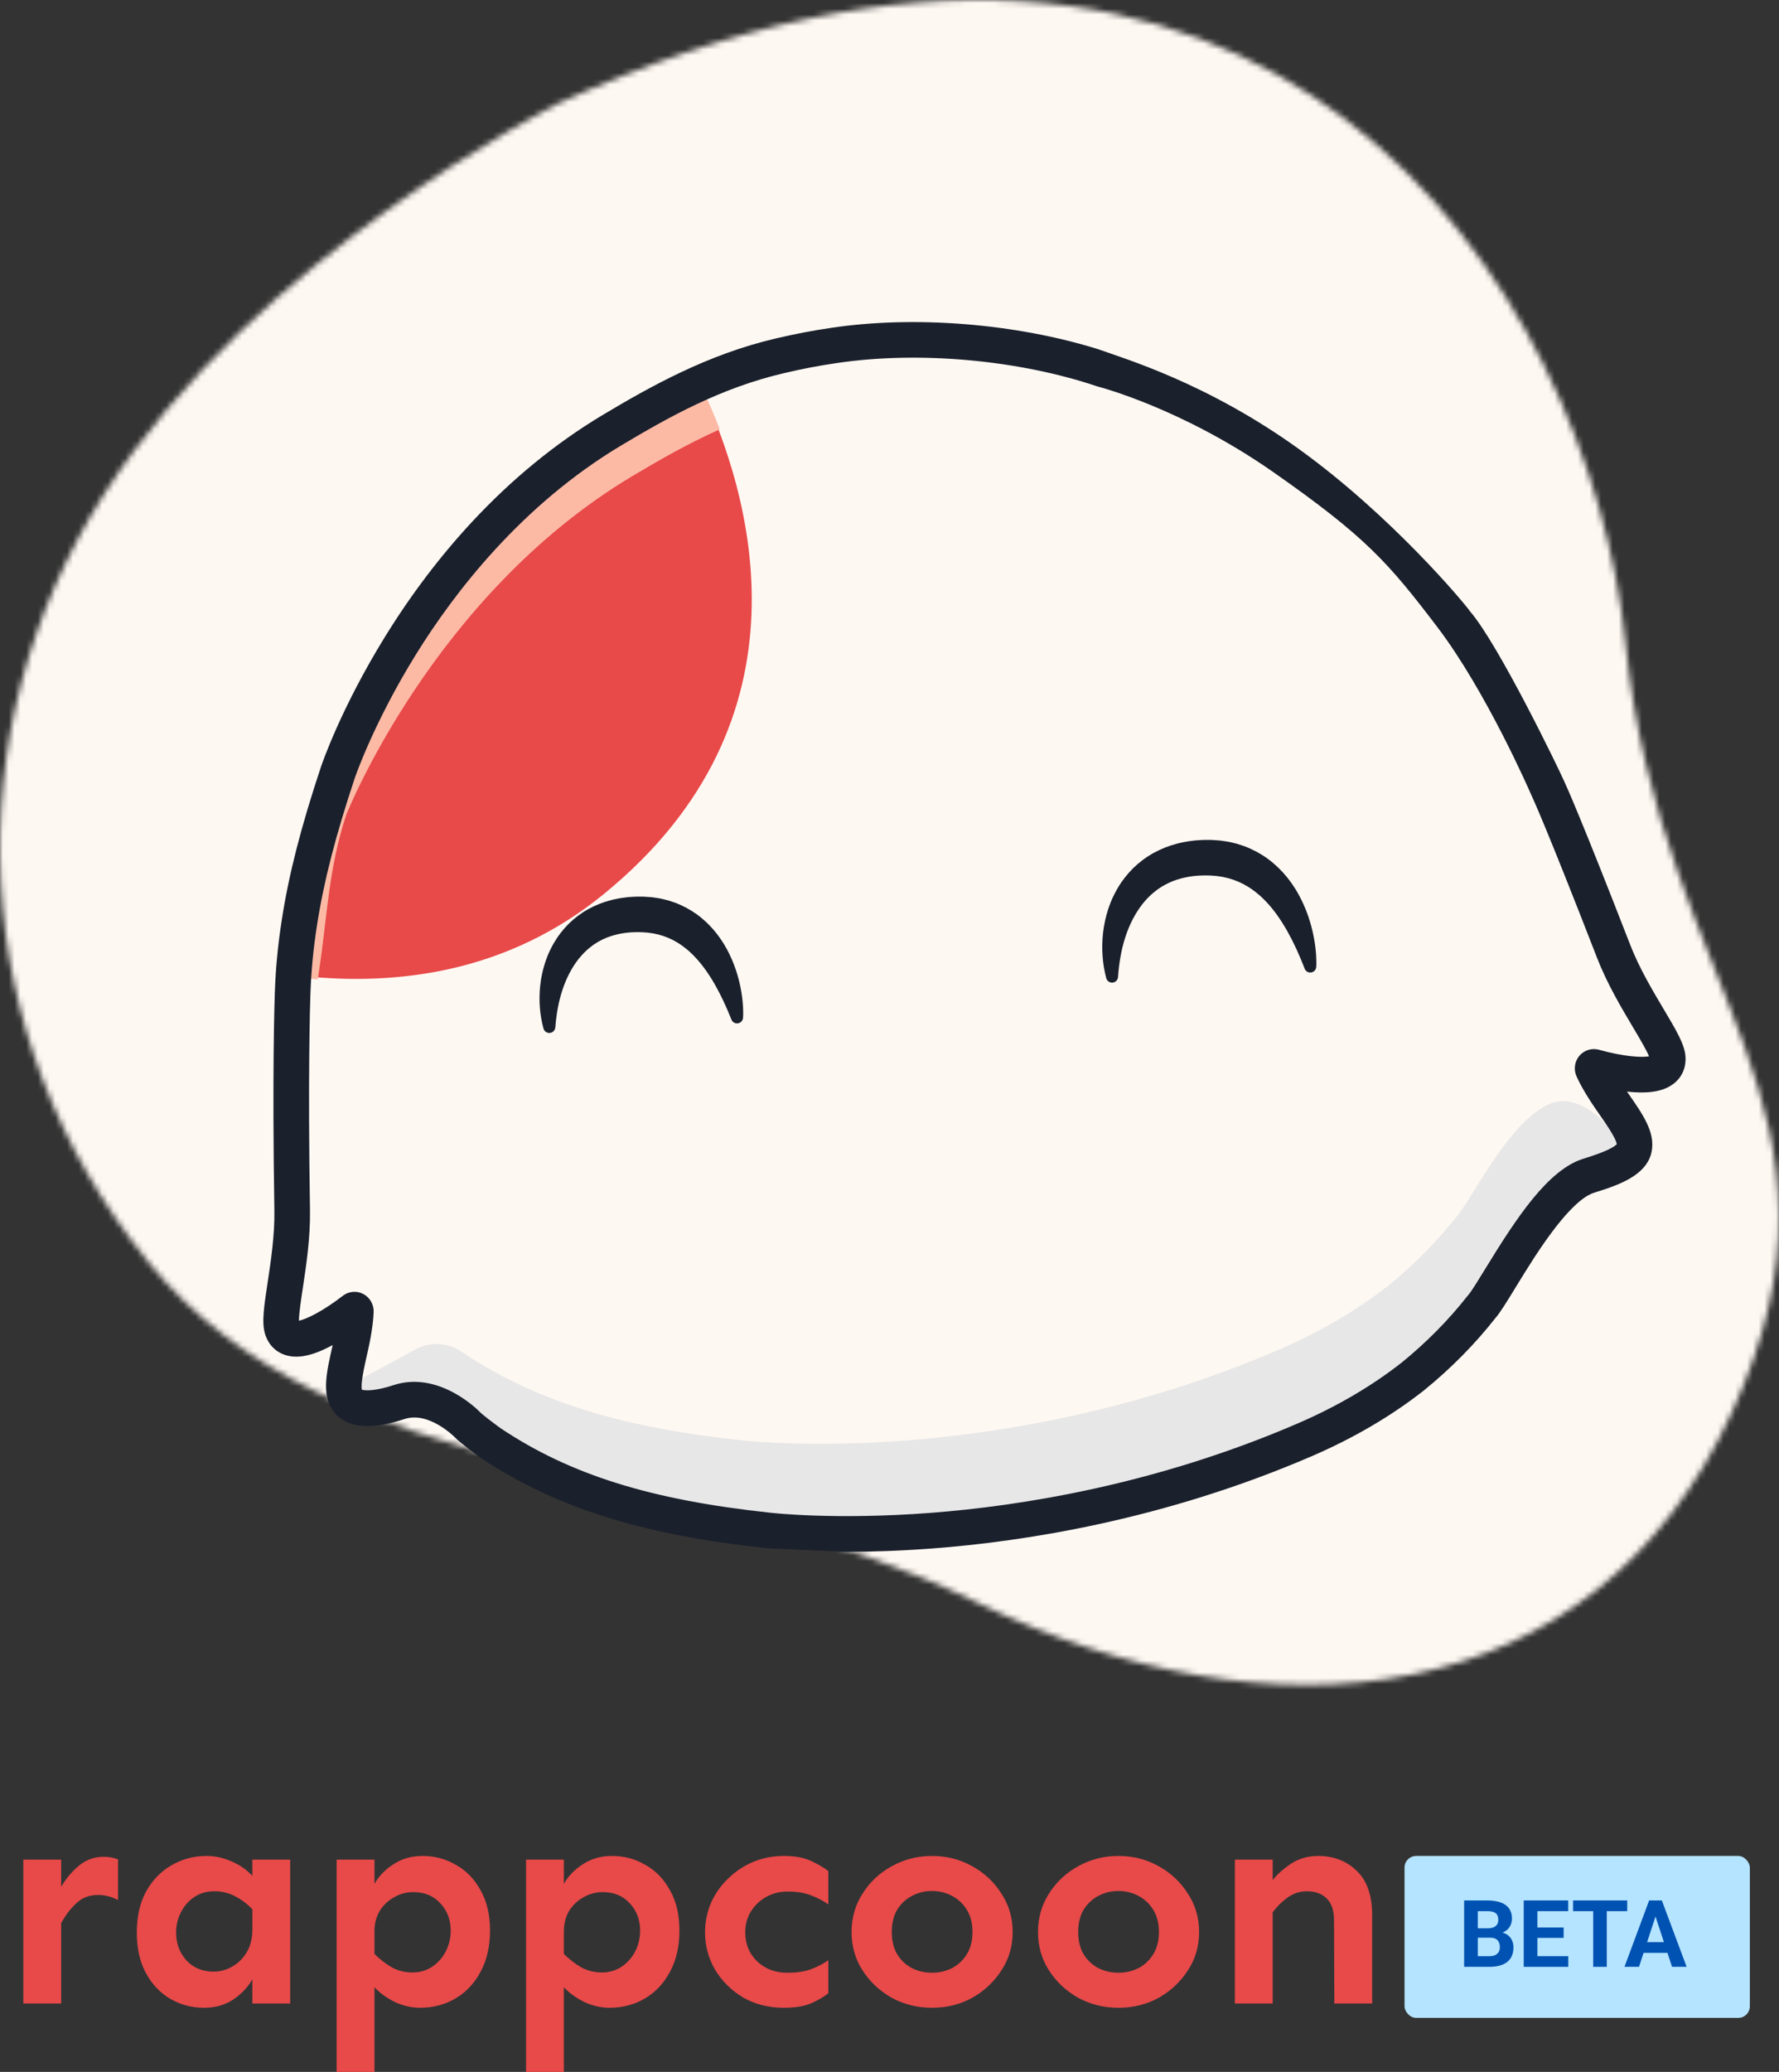
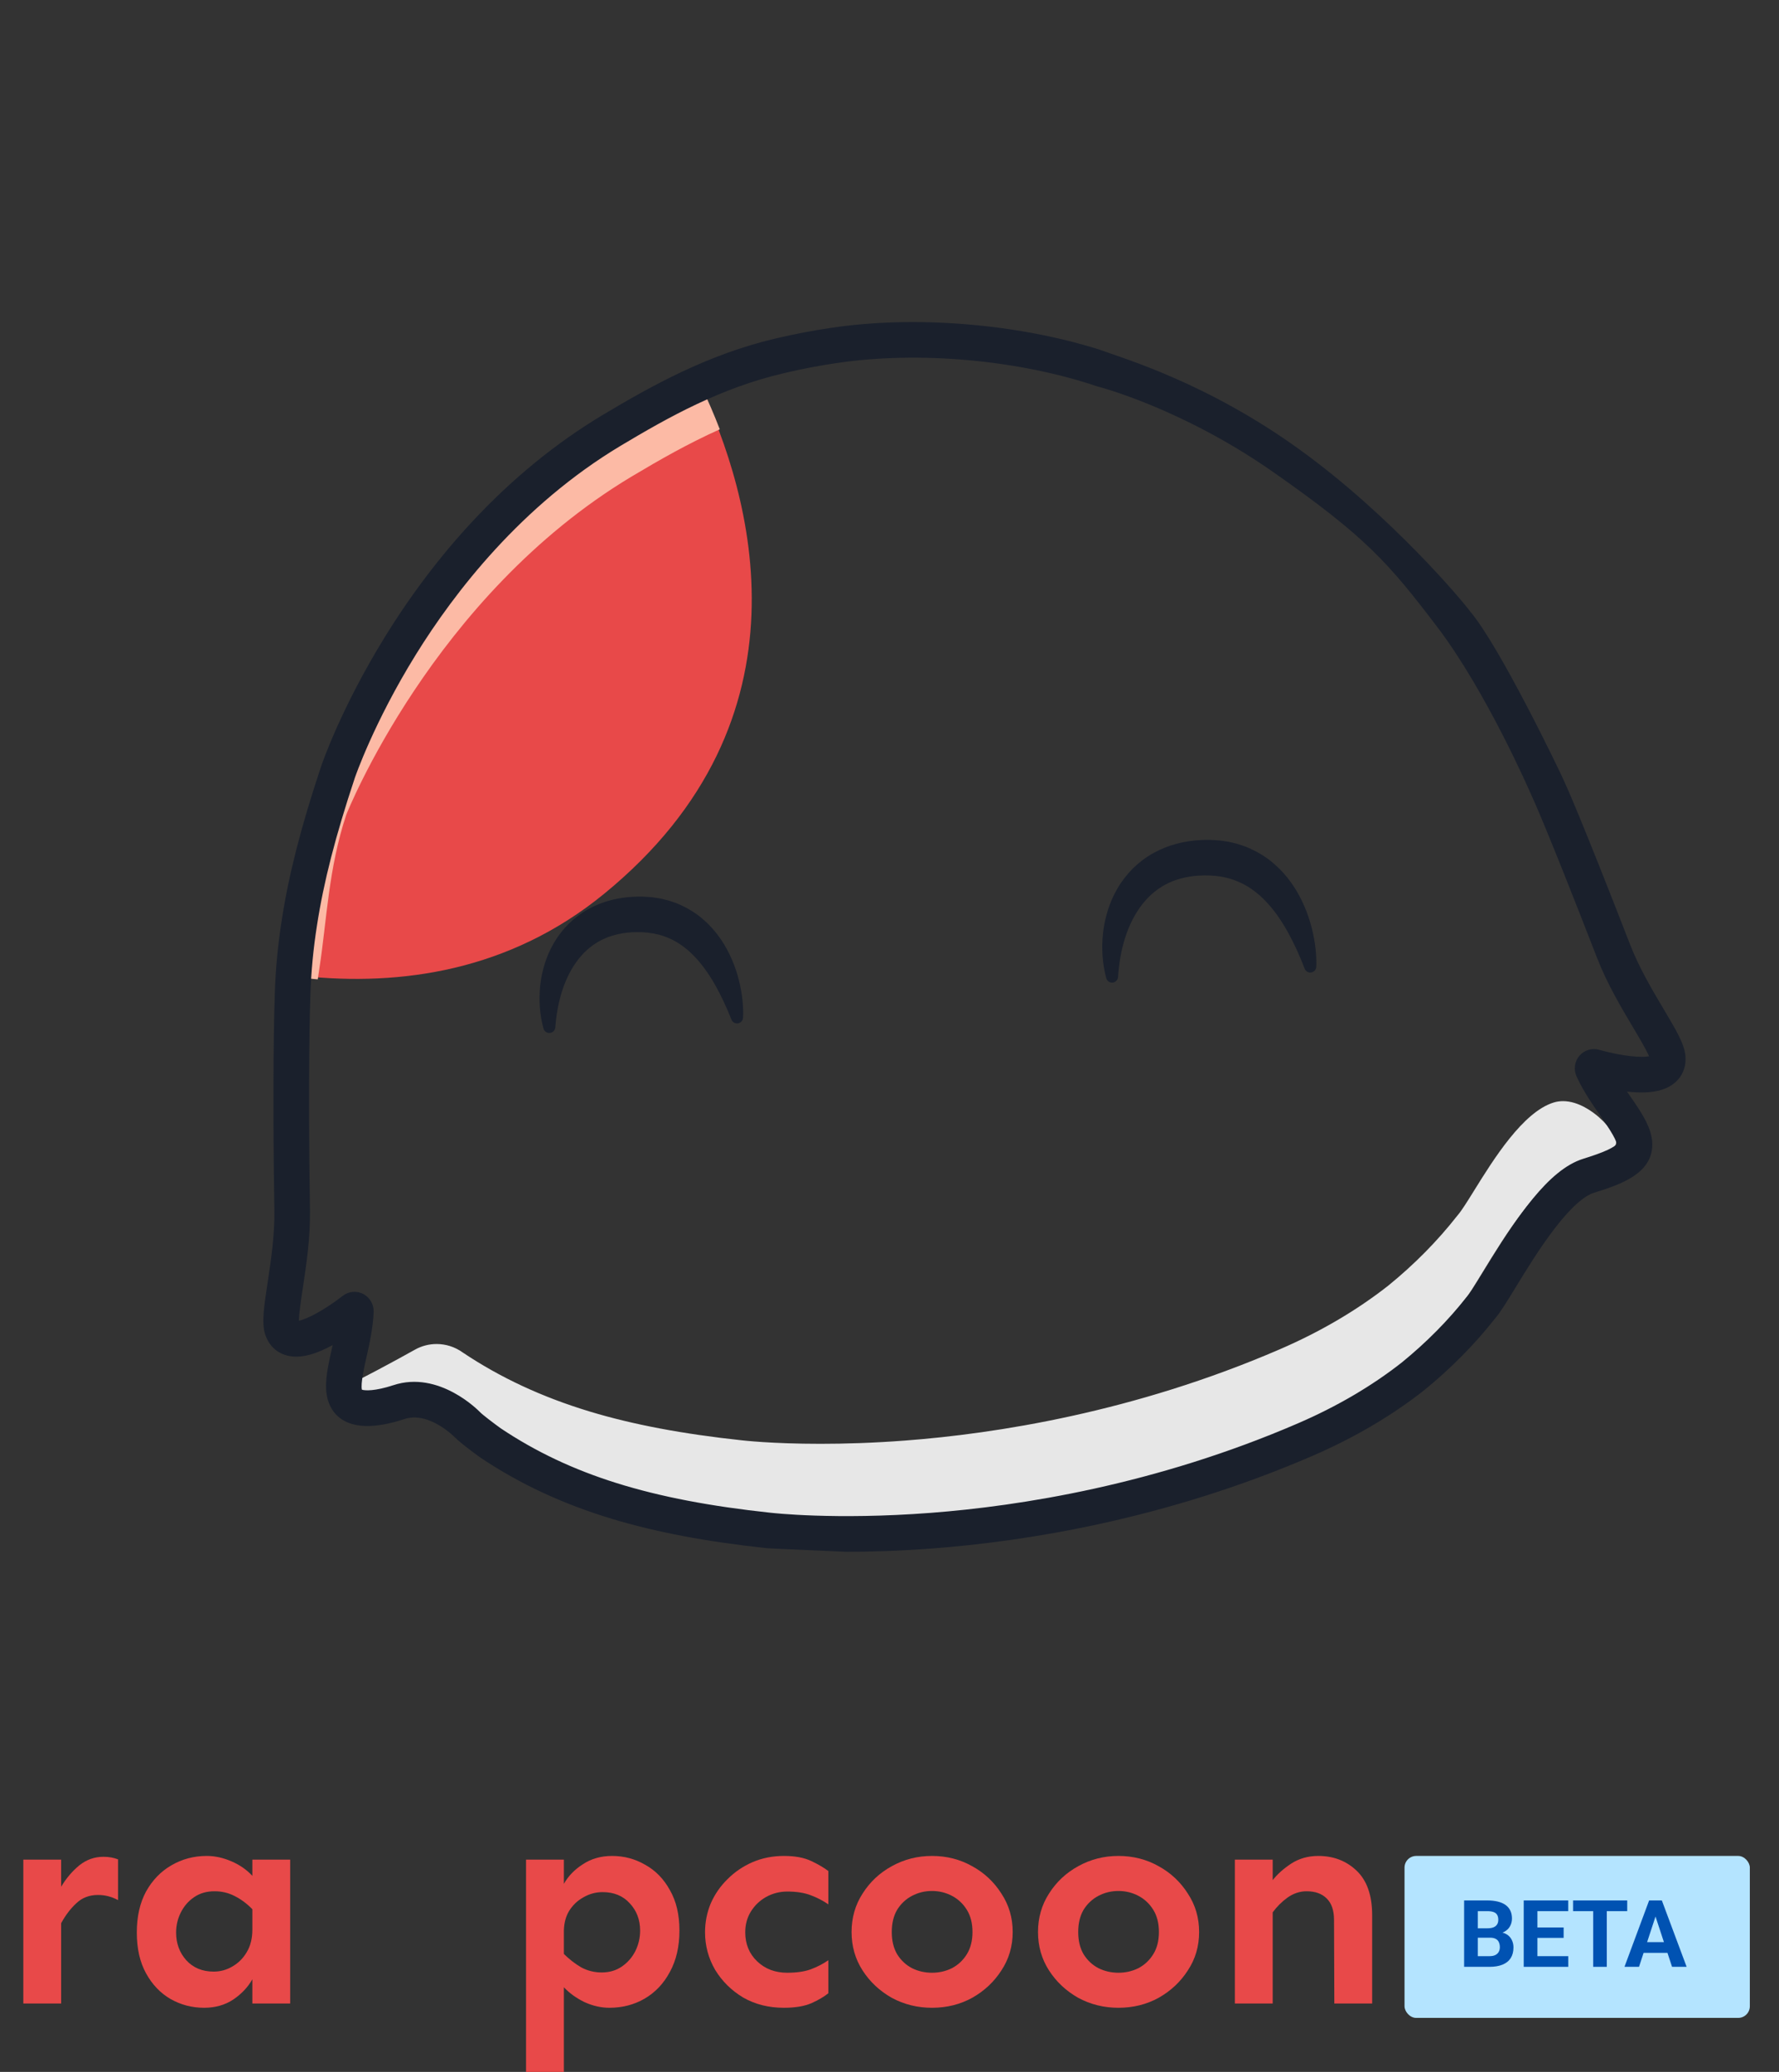
<svg xmlns="http://www.w3.org/2000/svg" width="305" height="355" viewBox="0 0 305 355" fill="none">
  <rect x="0" y="0" width="305" height="355" fill="#333333" stroke="none" />
  <path d="M20.237 325.566C19.148 324.98 18.007 324.687 16.816 324.687C15.318 324.687 14.076 325.159 13.089 326.103C12.101 327.014 11.233 328.153 10.485 329.52V343.285H4V318.635H10.485V323.272C11.37 321.807 12.408 320.587 13.599 319.611C14.825 318.635 16.203 318.146 17.735 318.146C18.654 318.146 19.488 318.293 20.237 318.586V325.566Z" fill="#E84949" />
  <path d="M35.453 318C36.849 318 38.261 318.309 39.691 318.927C41.12 319.546 42.312 320.376 43.265 321.417V318.635H49.75V343.285H43.265V339.136C42.516 340.47 41.427 341.625 39.997 342.602C38.568 343.545 36.9 344.017 34.993 344.017C32.917 344.017 30.994 343.513 29.224 342.504C27.488 341.495 26.092 340.031 25.037 338.111C23.981 336.191 23.454 333.864 23.454 331.131C23.454 328.397 23.981 326.054 25.037 324.102C26.126 322.149 27.573 320.652 29.377 319.611C31.215 318.537 33.24 318 35.453 318ZM36.78 324.053C35.419 324.053 34.244 324.394 33.257 325.078C32.304 325.729 31.555 326.591 31.011 327.665C30.466 328.739 30.194 329.894 30.194 331.131C30.194 332.985 30.772 334.564 31.93 335.865C33.121 337.167 34.687 337.818 36.627 337.818C37.785 337.818 38.857 337.525 39.844 336.939C40.865 336.354 41.682 335.54 42.295 334.499C42.942 333.425 43.265 332.139 43.265 330.642V327.128C42.346 326.184 41.342 325.436 40.252 324.883C39.197 324.329 38.04 324.053 36.78 324.053Z" fill="#E84949" />
-   <path d="M72.471 318C74.514 318 76.403 318.504 78.139 319.513C79.909 320.489 81.322 321.938 82.377 323.858C83.466 325.745 84.011 328.055 84.011 330.789C84.011 333.522 83.466 335.882 82.377 337.867C81.322 339.852 79.875 341.381 78.037 342.455C76.233 343.496 74.224 344.017 72.012 344.017C70.582 344.017 69.152 343.692 67.723 343.041C66.327 342.358 65.153 341.511 64.2 340.503V355H57.715V318.635H64.2V322.784C64.948 321.449 66.038 320.327 67.467 319.416C68.897 318.472 70.565 318 72.471 318ZM70.837 324.199C69.68 324.199 68.591 324.492 67.57 325.078C66.548 325.631 65.714 326.428 65.068 327.47C64.455 328.511 64.165 329.764 64.2 331.228V334.792C65.119 335.703 66.106 336.467 67.161 337.086C68.25 337.672 69.425 337.964 70.684 337.964C72.012 337.964 73.169 337.623 74.156 336.939C75.143 336.256 75.909 335.377 76.454 334.303C76.999 333.197 77.271 332.026 77.271 330.789C77.271 328.934 76.675 327.372 75.484 326.103C74.326 324.834 72.778 324.199 70.837 324.199Z" fill="#E84949" />
  <path d="M104.945 318C106.988 318 108.877 318.504 110.613 319.513C112.383 320.489 113.796 321.938 114.851 323.858C115.94 325.745 116.485 328.055 116.485 330.789C116.485 333.522 115.94 335.882 114.851 337.867C113.796 339.852 112.349 341.381 110.511 342.455C108.707 343.496 106.698 344.017 104.486 344.017C103.056 344.017 101.626 343.692 100.197 343.041C98.801 342.358 97.627 341.511 96.674 340.503V355H90.189V318.635H96.674V322.784C97.422 321.449 98.512 320.327 99.941 319.416C101.371 318.472 103.039 318 104.945 318ZM103.311 324.199C102.154 324.199 101.065 324.492 100.044 325.078C99.022 325.631 98.188 326.428 97.542 327.47C96.929 328.511 96.64 329.764 96.674 331.228V334.792C97.593 335.703 98.58 336.467 99.635 337.086C100.724 337.672 101.899 337.964 103.158 337.964C104.486 337.964 105.643 337.623 106.63 336.939C107.617 336.256 108.383 335.377 108.928 334.303C109.473 333.197 109.745 332.026 109.745 330.789C109.745 328.934 109.149 327.372 107.958 326.103C106.8 324.834 105.252 324.199 103.311 324.199Z" fill="#E84949" />
  <path d="M134.407 318C136.313 318 137.879 318.293 139.104 318.879C140.33 319.464 141.3 320.034 142.015 320.587V326.298C141.13 325.68 140.126 325.159 139.002 324.736C137.913 324.313 136.568 324.102 134.968 324.102C133.675 324.102 132.467 324.411 131.343 325.029C130.254 325.647 129.386 326.477 128.739 327.518C128.092 328.56 127.769 329.748 127.769 331.082C127.769 333.099 128.45 334.759 129.811 336.061C131.173 337.362 132.892 338.013 134.968 338.013C136.568 338.013 137.913 337.818 139.002 337.427C140.126 337.004 141.13 336.484 142.015 335.865V341.528C141.3 342.113 140.33 342.683 139.104 343.236C137.879 343.757 136.313 344.017 134.407 344.017C131.786 344.017 129.454 343.431 127.412 342.26C125.403 341.056 123.803 339.478 122.612 337.525C121.455 335.54 120.876 333.392 120.876 331.082C120.876 329.357 121.199 327.714 121.846 326.152C122.527 324.59 123.48 323.207 124.705 322.003C125.931 320.766 127.361 319.79 128.994 319.074C130.662 318.358 132.467 318 134.407 318Z" fill="#E84949" />
  <path d="M159.784 318C162.303 318 164.6 318.586 166.677 319.757C168.753 320.896 170.421 322.458 171.681 324.443C172.974 326.396 173.621 328.592 173.621 331.033C173.621 333.474 172.974 335.67 171.681 337.623C170.421 339.575 168.753 341.137 166.677 342.309C164.6 343.448 162.303 344.017 159.784 344.017C157.299 344.017 155.001 343.448 152.89 342.309C150.814 341.137 149.146 339.575 147.887 337.623C146.627 335.67 145.997 333.474 145.997 331.033C145.997 328.592 146.627 326.396 147.887 324.443C149.146 322.458 150.814 320.896 152.89 319.757C155.001 318.586 157.299 318 159.784 318ZM159.784 324.004C158.558 324.004 157.418 324.281 156.363 324.834C155.307 325.387 154.456 326.184 153.81 327.226C153.197 328.267 152.89 329.536 152.89 331.033C152.89 332.53 153.197 333.799 153.81 334.84C154.456 335.882 155.307 336.679 156.363 337.232C157.418 337.753 158.558 338.013 159.784 338.013C161.009 338.013 162.149 337.753 163.205 337.232C164.26 336.679 165.111 335.882 165.758 334.84C166.404 333.799 166.728 332.53 166.728 331.033C166.728 329.536 166.404 328.267 165.758 327.226C165.111 326.184 164.26 325.387 163.205 324.834C162.149 324.281 161.009 324.004 159.784 324.004Z" fill="#E84949" />
  <path d="M191.747 318C194.266 318 196.564 318.586 198.64 319.757C200.717 320.896 202.384 322.458 203.644 324.443C204.937 326.396 205.584 328.592 205.584 331.033C205.584 333.474 204.937 335.67 203.644 337.623C202.384 339.575 200.717 341.137 198.64 342.309C196.564 343.448 194.266 344.017 191.747 344.017C189.262 344.017 186.964 343.448 184.854 342.309C182.778 341.137 181.11 339.575 179.85 337.623C178.591 335.67 177.961 333.474 177.961 331.033C177.961 328.592 178.591 326.396 179.85 324.443C181.11 322.458 182.778 320.896 184.854 319.757C186.964 318.586 189.262 318 191.747 318ZM191.747 324.004C190.522 324.004 189.381 324.281 188.326 324.834C187.271 325.387 186.42 326.184 185.773 327.226C185.16 328.267 184.854 329.536 184.854 331.033C184.854 332.53 185.16 333.799 185.773 334.84C186.42 335.882 187.271 336.679 188.326 337.232C189.381 337.753 190.522 338.013 191.747 338.013C192.972 338.013 194.113 337.753 195.168 337.232C196.223 336.679 197.074 335.882 197.721 334.84C198.368 333.799 198.691 332.53 198.691 331.033C198.691 329.536 198.368 328.267 197.721 327.226C197.074 326.184 196.223 325.387 195.168 324.834C194.113 324.281 192.972 324.004 191.747 324.004Z" fill="#E84949" />
  <path d="M218.196 318.635V322.149C218.979 321.14 220.034 320.197 221.362 319.318C222.723 318.439 224.272 318 226.008 318C228.629 318 230.825 318.846 232.595 320.538C234.365 322.23 235.25 324.769 235.25 328.153V343.285H228.765L228.714 328.983C228.714 327.323 228.289 326.087 227.438 325.273C226.621 324.46 225.481 324.053 224.017 324.053C222.859 324.053 221.77 324.411 220.749 325.127C219.762 325.843 218.911 326.689 218.196 327.665V343.285H211.711V318.635H218.196Z" fill="#E84949" />
  <rect x="240.8" y="318" width="59.2" height="27.75" rx="2" fill="#B4E4FF" />
  <mask id="mask0_510_4932" style="mask-type:luminance" maskUnits="userSpaceOnUse" x="0" y="0" width="305" height="289">
    <path fill-rule="evenodd" clip-rule="evenodd" d="M278.695 110.299C284.857 170.497 320.736 189.939 296.942 241.954C273.149 293.972 217.632 299.027 167.313 274.476C116.993 249.924 56.896 255.015 25.454 216.256C-5.988 177.498 -8.036 125.284 17.84 84.697C43.715 44.11 95.596 17.771 95.596 17.771C218.077 -38.047 272.532 50.101 278.695 110.299Z" fill="white" />
  </mask>
  <g mask="url(#mask0_510_4932)">
-     <path fill-rule="evenodd" clip-rule="evenodd" d="M-6.605 -6.605H311.606V295.297H-6.605V-6.605Z" fill="#FEF8F2" />
-   </g>
+     </g>
  <path fill-rule="evenodd" clip-rule="evenodd" d="M142.583 261.546C134.27 261.546 129.3 260.962 129.222 260.952C108.228 258.714 94.031 254.253 81.75 246.036L81.708 246.004C79.765 244.588 78.32 243.45 77.846 242.958C77.643 242.747 73.519 238.534 68.432 238.534C67.529 238.534 66.594 238.667 65.647 238.978C63.598 239.653 61.815 239.988 60.409 239.988C58.884 239.988 57.802 239.592 57.307 238.806C57.258 238.725 57.213 238.643 57.173 238.56C62.236 236.143 67.561 233.256 71.177 231.234C72.317 230.6 73.583 230.285 74.849 230.285C76.415 230.285 77.98 230.766 79.301 231.715C85.791 236.061 92.936 239.381 101.144 241.865C108.52 244.092 117.043 245.701 127.197 246.789C127.269 246.796 132.285 247.388 140.669 247.386C144.758 247.386 149.652 247.247 155.16 246.829C170.663 245.657 194.391 241.993 219.385 231.203C226.328 228.206 232.587 224.539 237.997 220.292C242.453 216.676 246.437 212.646 249.836 208.311L249.858 208.283C250.561 207.484 251.521 205.94 252.732 203.989C256.058 198.638 261.083 190.553 266.349 188.913C266.894 188.743 267.438 188.671 267.973 188.671C270.651 188.671 273.094 190.518 274.137 191.432C276.238 193.274 277.204 195.146 277.095 195.788C276.739 197.811 273.188 199.076 269.582 200.201C264.007 201.943 258.094 211.605 254.181 217.997C252.814 220.229 251.732 221.999 251.068 222.756C251.031 222.791 250.998 222.832 250.972 222.876C247.637 227.119 243.716 231.086 239.32 234.659C233.982 238.85 227.793 242.477 220.926 245.44C196.063 256.173 172.457 259.821 157.034 260.989C151.535 261.406 146.658 261.546 142.583 261.546" fill="#E7E7E7" />
  <path fill-rule="evenodd" clip-rule="evenodd" d="M51.809 167.223C68.667 169.017 87.339 166.393 103.549 153.165C140.284 123.186 128.767 84.571 119.965 66.046C115.193 68.271 110.708 70.84 106.317 73.469C72.264 93.904 59.451 132.004 59.451 132.004C56.373 141.241 54.116 149.509 52.844 157.75C52.354 160.902 52.002 164.037 51.809 167.223" fill="#E84949" />
  <path fill-rule="evenodd" clip-rule="evenodd" d="M223.647 165.901L223.329 165.099C223.221 164.825 223.107 164.553 222.994 164.281C222.768 163.737 222.528 163.201 222.289 162.67C221.803 161.608 221.279 160.58 220.726 159.589C219.611 157.613 218.348 155.788 216.885 154.303C216.707 154.11 216.517 153.938 216.33 153.761L216.053 153.495L215.76 153.249C215.379 152.912 214.972 152.625 214.573 152.331C214.366 152.198 214.161 152.065 213.957 151.928C213.748 151.8 213.532 151.689 213.323 151.567C213.116 151.438 212.89 151.351 212.674 151.244L212.348 151.088C212.239 151.038 212.124 151.001 212.013 150.957L211.677 150.826C211.566 150.783 211.457 150.731 211.338 150.704C211.107 150.637 210.878 150.563 210.648 150.491C210.419 150.421 210.175 150.385 209.942 150.326L209.587 150.243L209.222 150.191C208.98 150.158 208.74 150.115 208.494 150.084L207.748 150.03C207.622 150.023 207.502 150.006 207.371 150.006L206.981 150.003C206.72 150.004 206.455 149.982 206.2 150.003C205.164 150.017 204.158 150.138 203.187 150.347C202.22 150.559 201.282 150.848 200.407 151.264C199.527 151.671 198.697 152.181 197.935 152.803C197.161 153.413 196.472 154.144 195.832 154.946C194.572 156.565 193.588 158.518 192.911 160.637C192.227 162.759 191.844 165.036 191.683 167.388V167.405C191.644 167.973 191.152 168.402 190.584 168.363C190.133 168.332 189.771 168.013 189.66 167.601C188.998 165.124 188.822 162.493 189.11 159.857C189.146 159.528 189.199 159.198 189.244 158.867C189.294 158.538 189.367 158.211 189.43 157.882C189.573 157.225 189.736 156.568 189.946 155.921C190.046 155.594 190.172 155.276 190.287 154.952C190.401 154.63 190.546 154.316 190.677 153.996C190.812 153.678 190.978 153.371 191.13 153.056C191.285 152.745 191.469 152.444 191.639 152.137C192.349 150.922 193.242 149.79 194.265 148.765C195.299 147.754 196.479 146.866 197.755 146.157C199.035 145.456 200.396 144.913 201.787 144.556L202.309 144.424C202.483 144.378 202.658 144.352 202.832 144.317L203.357 144.217C203.533 144.182 203.707 144.151 203.883 144.132L204.933 143.999L205.98 143.932C206.33 143.903 206.672 143.918 207.019 143.912H207.539C207.711 143.912 207.894 143.931 208.072 143.94L209.141 144.014C209.498 144.053 209.857 144.116 210.214 144.169L210.748 144.256L211.281 144.38L211.813 144.511C211.989 144.558 212.167 144.593 212.341 144.656C212.688 144.77 213.036 144.885 213.382 145.005C213.558 145.061 213.724 145.14 213.892 145.21L214.397 145.431C215.731 146.037 216.992 146.807 218.102 147.728C218.649 148.194 219.186 148.671 219.665 149.192L220.031 149.577L220.373 149.979C220.599 150.247 220.834 150.508 221.032 150.792C221.233 151.073 221.45 151.347 221.636 151.636C221.825 151.922 222.016 152.209 222.199 152.498C222.372 152.79 222.537 153.088 222.705 153.382C222.866 153.679 223.014 153.981 223.168 154.279C223.756 155.486 224.233 156.724 224.607 157.976C224.984 159.226 225.256 160.495 225.445 161.767C225.53 162.406 225.604 163.042 225.641 163.684C225.661 164.004 225.674 164.325 225.679 164.647L225.681 165.134L225.667 165.639C225.648 166.206 225.175 166.654 224.607 166.635C224.185 166.624 223.83 166.358 223.682 165.99L223.647 165.901" fill="#1A202C" />
  <path fill-rule="evenodd" clip-rule="evenodd" d="M125.373 174.626C123.726 170.516 121.667 166.517 118.911 163.726C118.745 163.547 118.565 163.386 118.39 163.219L118.129 162.97L117.855 162.742C117.496 162.428 117.113 162.162 116.74 161.888C116.544 161.764 116.351 161.64 116.161 161.512C115.967 161.394 115.763 161.29 115.567 161.178C115.375 161.057 115.164 160.976 114.962 160.876L114.657 160.732C114.555 160.686 114.448 160.65 114.344 160.61L114.031 160.488C113.926 160.449 113.825 160.401 113.715 160.375C113.498 160.312 113.284 160.245 113.07 160.177C112.856 160.112 112.628 160.079 112.409 160.025L112.079 159.946L111.739 159.898C111.511 159.868 111.286 159.827 111.057 159.798L110.359 159.748C110.241 159.741 110.13 159.724 110.007 159.724L109.639 159.722C109.396 159.722 109.147 159.702 108.908 159.72C107.935 159.733 106.994 159.844 106.086 160.038C105.18 160.236 104.304 160.503 103.485 160.891C102.662 161.268 101.885 161.74 101.171 162.319C100.445 162.887 99.796 163.567 99.192 164.316C98.003 165.827 97.067 167.658 96.415 169.654C95.756 171.65 95.379 173.797 95.206 176.022L95.204 176.039C95.16 176.606 94.664 177.032 94.096 176.987C93.651 176.952 93.294 176.64 93.181 176.233C92.533 173.884 92.351 171.381 92.616 168.874C92.647 168.559 92.697 168.247 92.738 167.93C92.783 167.616 92.853 167.305 92.911 166.991C93.044 166.366 93.197 165.739 93.397 165.121C93.49 164.81 93.61 164.507 93.717 164.198C93.826 163.889 93.963 163.589 94.087 163.282C94.214 162.979 94.373 162.687 94.516 162.387C94.663 162.089 94.838 161.803 95 161.509C95.674 160.345 96.525 159.263 97.501 158.281C98.488 157.314 99.613 156.461 100.833 155.783C102.056 155.111 103.357 154.59 104.685 154.249L105.184 154.122C105.35 154.079 105.517 154.053 105.683 154.02L106.185 153.924C106.352 153.89 106.519 153.861 106.686 153.842L107.688 153.715L108.687 153.65C109.021 153.622 109.348 153.637 109.679 153.63H110.174C110.339 153.63 110.513 153.648 110.682 153.657L111.705 153.728C112.046 153.765 112.388 153.826 112.729 153.876L113.241 153.959L113.75 154.077L114.258 154.203C114.426 154.247 114.597 154.281 114.763 154.342C115.096 154.451 115.428 154.56 115.758 154.676C115.924 154.728 116.085 154.804 116.246 154.873L116.729 155.083C118.003 155.666 119.209 156.402 120.267 157.284C120.79 157.728 121.303 158.187 121.758 158.686L122.107 159.054L122.433 159.437C122.647 159.694 122.871 159.944 123.06 160.216C123.252 160.484 123.457 160.747 123.635 161.02C123.812 161.296 123.994 161.568 124.168 161.845C124.332 162.123 124.488 162.408 124.647 162.689C124.798 162.974 124.941 163.26 125.085 163.545C125.64 164.697 126.089 165.875 126.437 167.068C126.792 168.261 127.042 169.469 127.212 170.679C127.288 171.287 127.354 171.892 127.386 172.502C127.402 172.807 127.41 173.113 127.414 173.42L127.412 173.88L127.391 174.363C127.369 174.933 126.89 175.375 126.322 175.352C125.902 175.336 125.553 175.071 125.405 174.707L125.373 174.626" fill="#1A202C" />
  <path fill-rule="evenodd" clip-rule="evenodd" d="M54.478 167.808C53.709 167.747 52.942 167.675 52.179 167.594C52.298 165.619 52.479 163.664 52.716 161.714C52.862 160.516 53.03 159.319 53.22 158.122C54.461 150.077 56.641 142.009 59.601 133.039C59.674 132.819 59.747 132.597 59.821 132.375C59.821 132.375 60.076 131.617 60.61 130.257C63.863 121.971 77.446 91.389 106.685 73.841C110.728 71.425 114.855 69.056 119.203 66.953C119.578 66.772 119.956 66.593 120.335 66.417C121.348 68.547 122.395 70.944 123.403 73.563C118.06 75.951 113.081 78.788 108.222 81.69C74.177 102.126 59.375 139.577 59.375 139.577C56.297 148.814 56.029 157.728 54.75 165.974C54.654 166.586 54.563 167.198 54.478 167.808" fill="#FCBAA5" />
  <path fill-rule="evenodd" clip-rule="evenodd" d="M85.844 244.729C97.743 252.679 111.584 257.007 132.112 259.197L132.155 259.2C132.262 259.213 143.1 260.476 159.604 259.213C174.796 258.05 198.044 254.445 222.523 243.879L223.733 246.681L222.523 243.879C229.194 240.999 235.183 237.492 240.321 233.458C244.551 230.018 248.322 226.205 251.535 222.121C251.611 222.019 251.69 221.921 251.775 221.83C252.304 221.205 253.468 219.302 254.596 217.462C260.043 208.564 265.429 200.424 271.428 198.55C272.845 198.106 274.456 197.577 275.658 197.01C276.676 196.529 277.051 196.19 277.171 196.057C277.129 195.119 275.277 192.465 274.038 190.69L273.748 190.272C271.686 187.314 270.692 185.333 270.284 184.418C269.758 183.238 269.958 181.851 270.794 180.88C271.615 179.929 272.927 179.531 274.136 179.868C278.346 181.043 281.431 181.224 282.72 180.991C282.263 179.874 280.967 177.695 279.979 176.036C278 172.708 275.536 168.569 273.814 164.14C264.957 141.34 262.721 136.618 262.63 136.428L262.56 136.269C262.314 135.701 254.816 118.471 246.408 107.424C238 96.376 234.13 91.964 218.328 80.912C202.527 69.859 188.212 66.234 188.212 66.234C174.635 61.642 157.458 60.103 143.385 62.217C140.383 62.659 137.435 63.221 134.618 63.891L134.383 63.945C123.545 66.466 114.601 71.48 106.37 76.401C89.369 86.603 77.909 101.485 71.29 112.169C64.064 123.836 60.863 133.197 60.832 133.289C57.499 143.301 55.499 151.087 54.35 158.526C53.718 162.542 53.348 166.407 53.218 170.354L53.21 170.572C53.155 172.154 52.776 184.259 53.145 207.332C53.221 212.083 52.499 216.846 51.92 220.674C51.631 222.581 51.251 225.089 51.25 226.295C52.532 226.027 55.32 224.695 58.777 222.021C59.77 221.253 61.135 221.126 62.253 221.697C63.394 222.282 64.103 223.491 64.06 224.782C64.028 225.785 63.854 227.993 63.06 231.509L62.947 232.006C62.477 234.082 61.779 237.167 62.056 238.116C62.566 238.278 64.25 238.391 67.454 237.337C75.262 234.768 82.032 241.681 82.317 241.977C82.733 242.408 84.639 243.86 85.844 244.729ZM131.444 265.266C121.148 264.168 112.476 262.525 104.935 260.248C96.5 257.7 89.13 254.274 82.405 249.775C82.37 249.752 79.033 247.365 77.922 246.218C77.881 246.175 73.509 241.773 69.362 243.137C66.773 243.989 64.682 244.333 62.996 244.333C59.597 244.333 57.839 242.935 56.93 241.483C55.175 238.681 55.977 235.139 56.992 230.658L57.035 230.467C53.646 232.302 51.068 232.846 48.938 232.18C47.253 231.653 46.015 230.382 45.453 228.601C44.838 226.655 45.253 223.912 45.882 219.758C46.428 216.156 47.107 211.672 47.039 207.428C46.663 183.892 47.061 171.641 47.11 170.28C47.111 170.217 47.113 170.169 47.115 170.139C47.254 165.942 47.647 161.836 48.317 157.584C49.519 149.803 51.593 141.708 55.041 131.349C55.18 130.938 58.447 121.343 66.005 109.104C70.441 101.923 75.446 95.316 80.88 89.468C87.7 82.129 95.22 75.97 103.232 71.161C111.484 66.228 121.257 60.743 132.917 58.014C133.016 57.987 133.155 57.952 133.324 57.92C136.277 57.225 139.359 56.637 142.486 56.176C156.811 54.025 174.165 55.431 188.288 59.838C192.757 61.457 206.993 65.611 222.795 77.016C238.596 88.422 251.019 103.293 252.038 104.756C257.031 110.579 267.395 132.07 268.153 133.823C268.414 134.375 270.84 139.62 279.507 161.927C281.044 165.883 283.364 169.78 285.228 172.911C287.375 176.522 288.796 178.906 288.958 180.94C289.11 182.801 288.442 184.445 287.079 185.568C285.357 186.988 282.764 187.456 278.936 187.035L279.047 187.195C281.677 190.963 283.754 193.941 283.186 197.198C282.433 201.509 277.125 203.166 273.248 204.378C272.054 204.751 269.927 206.105 266.586 210.431C264.052 213.71 261.696 217.557 259.804 220.65C258.313 223.084 257.224 224.863 256.366 225.856C252.855 230.323 248.749 234.477 244.153 238.211L244.114 238.243C238.558 242.609 232.107 246.392 224.944 249.484C199.62 260.415 175.589 264.127 159.89 265.314C154.234 265.743 149.25 265.888 145.098 265.888C138.271 265.577 131.923 265.322 131.444 265.266Z" fill="#1A202C" />
  <path d="M255.469 332.008H252.547L252.531 330.398H254.984C255.417 330.398 255.771 330.344 256.047 330.234C256.323 330.12 256.529 329.956 256.664 329.742C256.805 329.523 256.875 329.258 256.875 328.945C256.875 328.591 256.807 328.305 256.672 328.086C256.542 327.867 256.336 327.708 256.055 327.609C255.779 327.51 255.422 327.461 254.984 327.461H253.359V337H251.016V325.625H254.984C255.646 325.625 256.237 325.688 256.758 325.812C257.284 325.938 257.729 326.128 258.094 326.383C258.458 326.638 258.737 326.961 258.93 327.352C259.122 327.737 259.219 328.195 259.219 328.727C259.219 329.195 259.112 329.628 258.898 330.023C258.69 330.419 258.359 330.742 257.906 330.992C257.458 331.242 256.872 331.38 256.148 331.406L255.469 332.008ZM255.367 337H251.906L252.82 335.172H255.367C255.779 335.172 256.115 335.107 256.375 334.977C256.635 334.841 256.828 334.659 256.953 334.43C257.078 334.201 257.141 333.938 257.141 333.641C257.141 333.307 257.083 333.018 256.969 332.773C256.859 332.529 256.682 332.341 256.438 332.211C256.193 332.076 255.87 332.008 255.469 332.008H253.211L253.227 330.398H256.039L256.578 331.031C257.271 331.021 257.828 331.143 258.25 331.398C258.677 331.648 258.987 331.974 259.18 332.375C259.378 332.776 259.477 333.206 259.477 333.664C259.477 334.393 259.318 335.008 259 335.508C258.682 336.003 258.216 336.375 257.602 336.625C256.992 336.875 256.247 337 255.367 337Z" fill="#0052B2" />
  <path d="M268.867 335.172V337H262.812V335.172H268.867ZM263.578 325.625V337H261.234V325.625H263.578ZM268.078 330.258V332.039H262.812V330.258H268.078ZM268.859 325.625V327.461H262.812V325.625H268.859Z" fill="#0052B2" />
  <path d="M275.477 325.625V337H273.141V325.625H275.477ZM278.977 325.625V327.461H269.695V325.625H278.977Z" fill="#0052B2" />
  <path d="M284.094 327.57L281 337H278.508L282.734 325.625H284.32L284.094 327.57ZM286.664 337L283.562 327.57L283.312 325.625H284.914L289.164 337H286.664ZM286.523 332.766V334.602H280.516V332.766H286.523Z" fill="#0052B2" />
</svg>